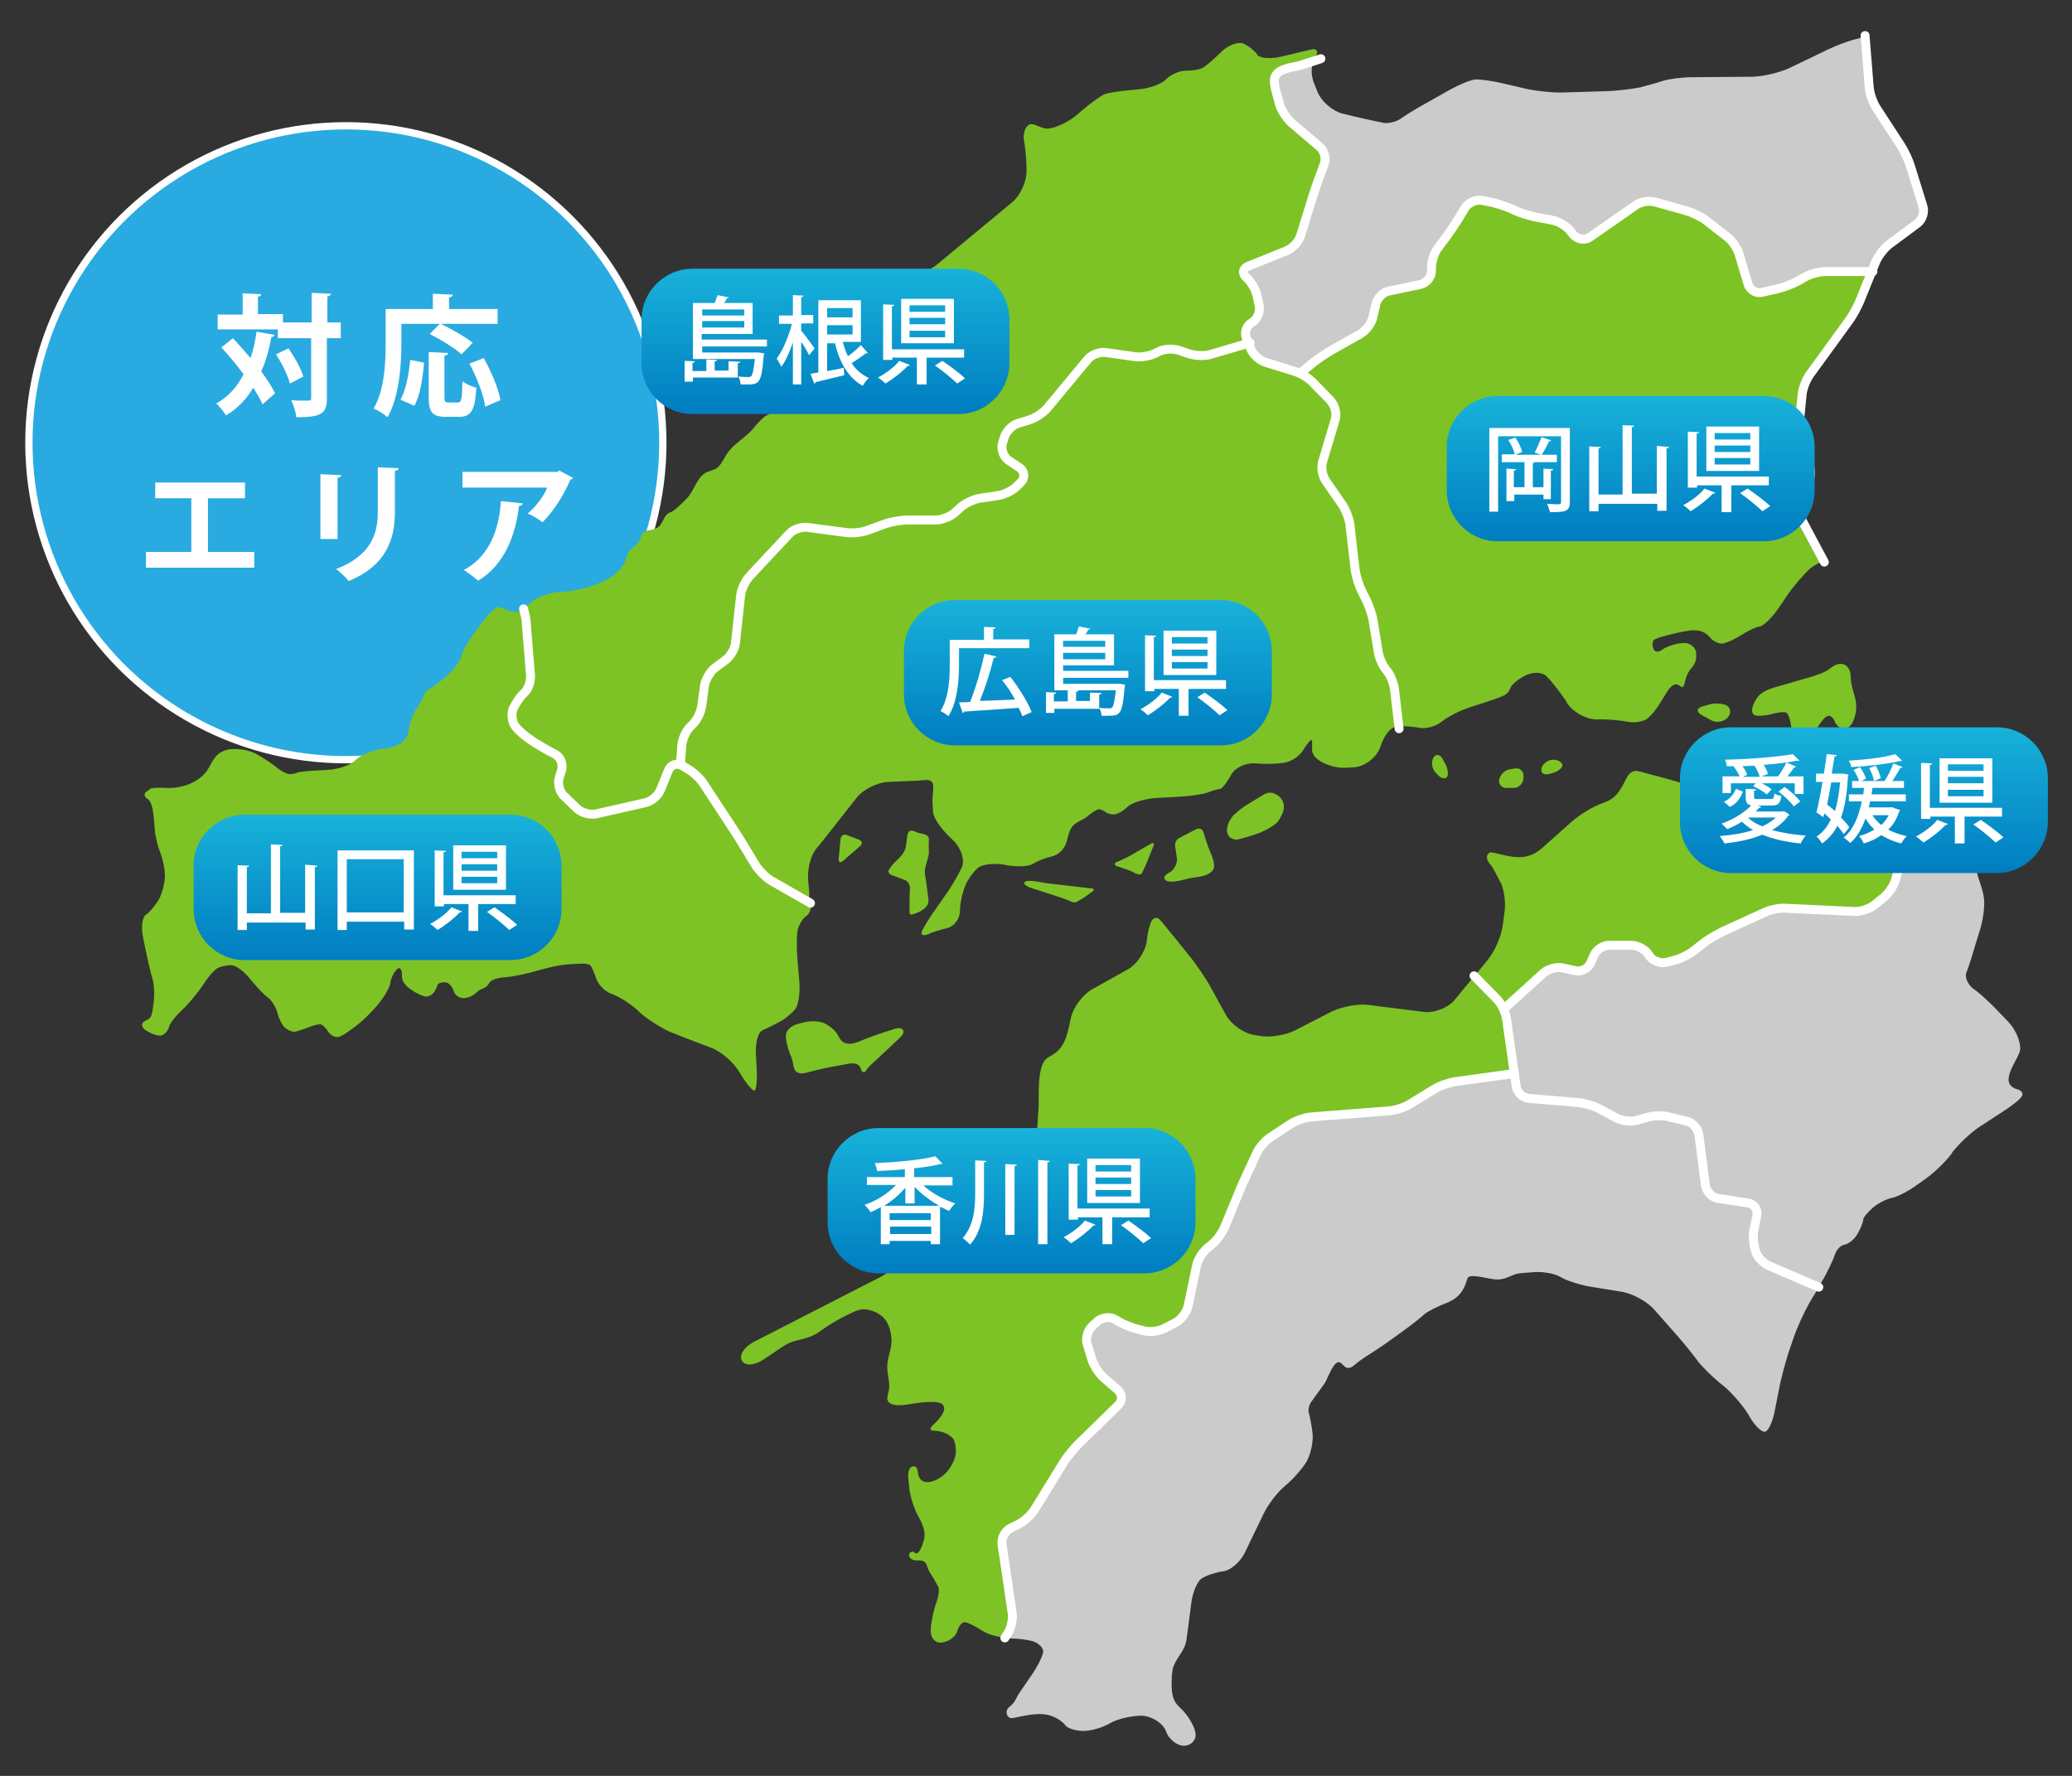
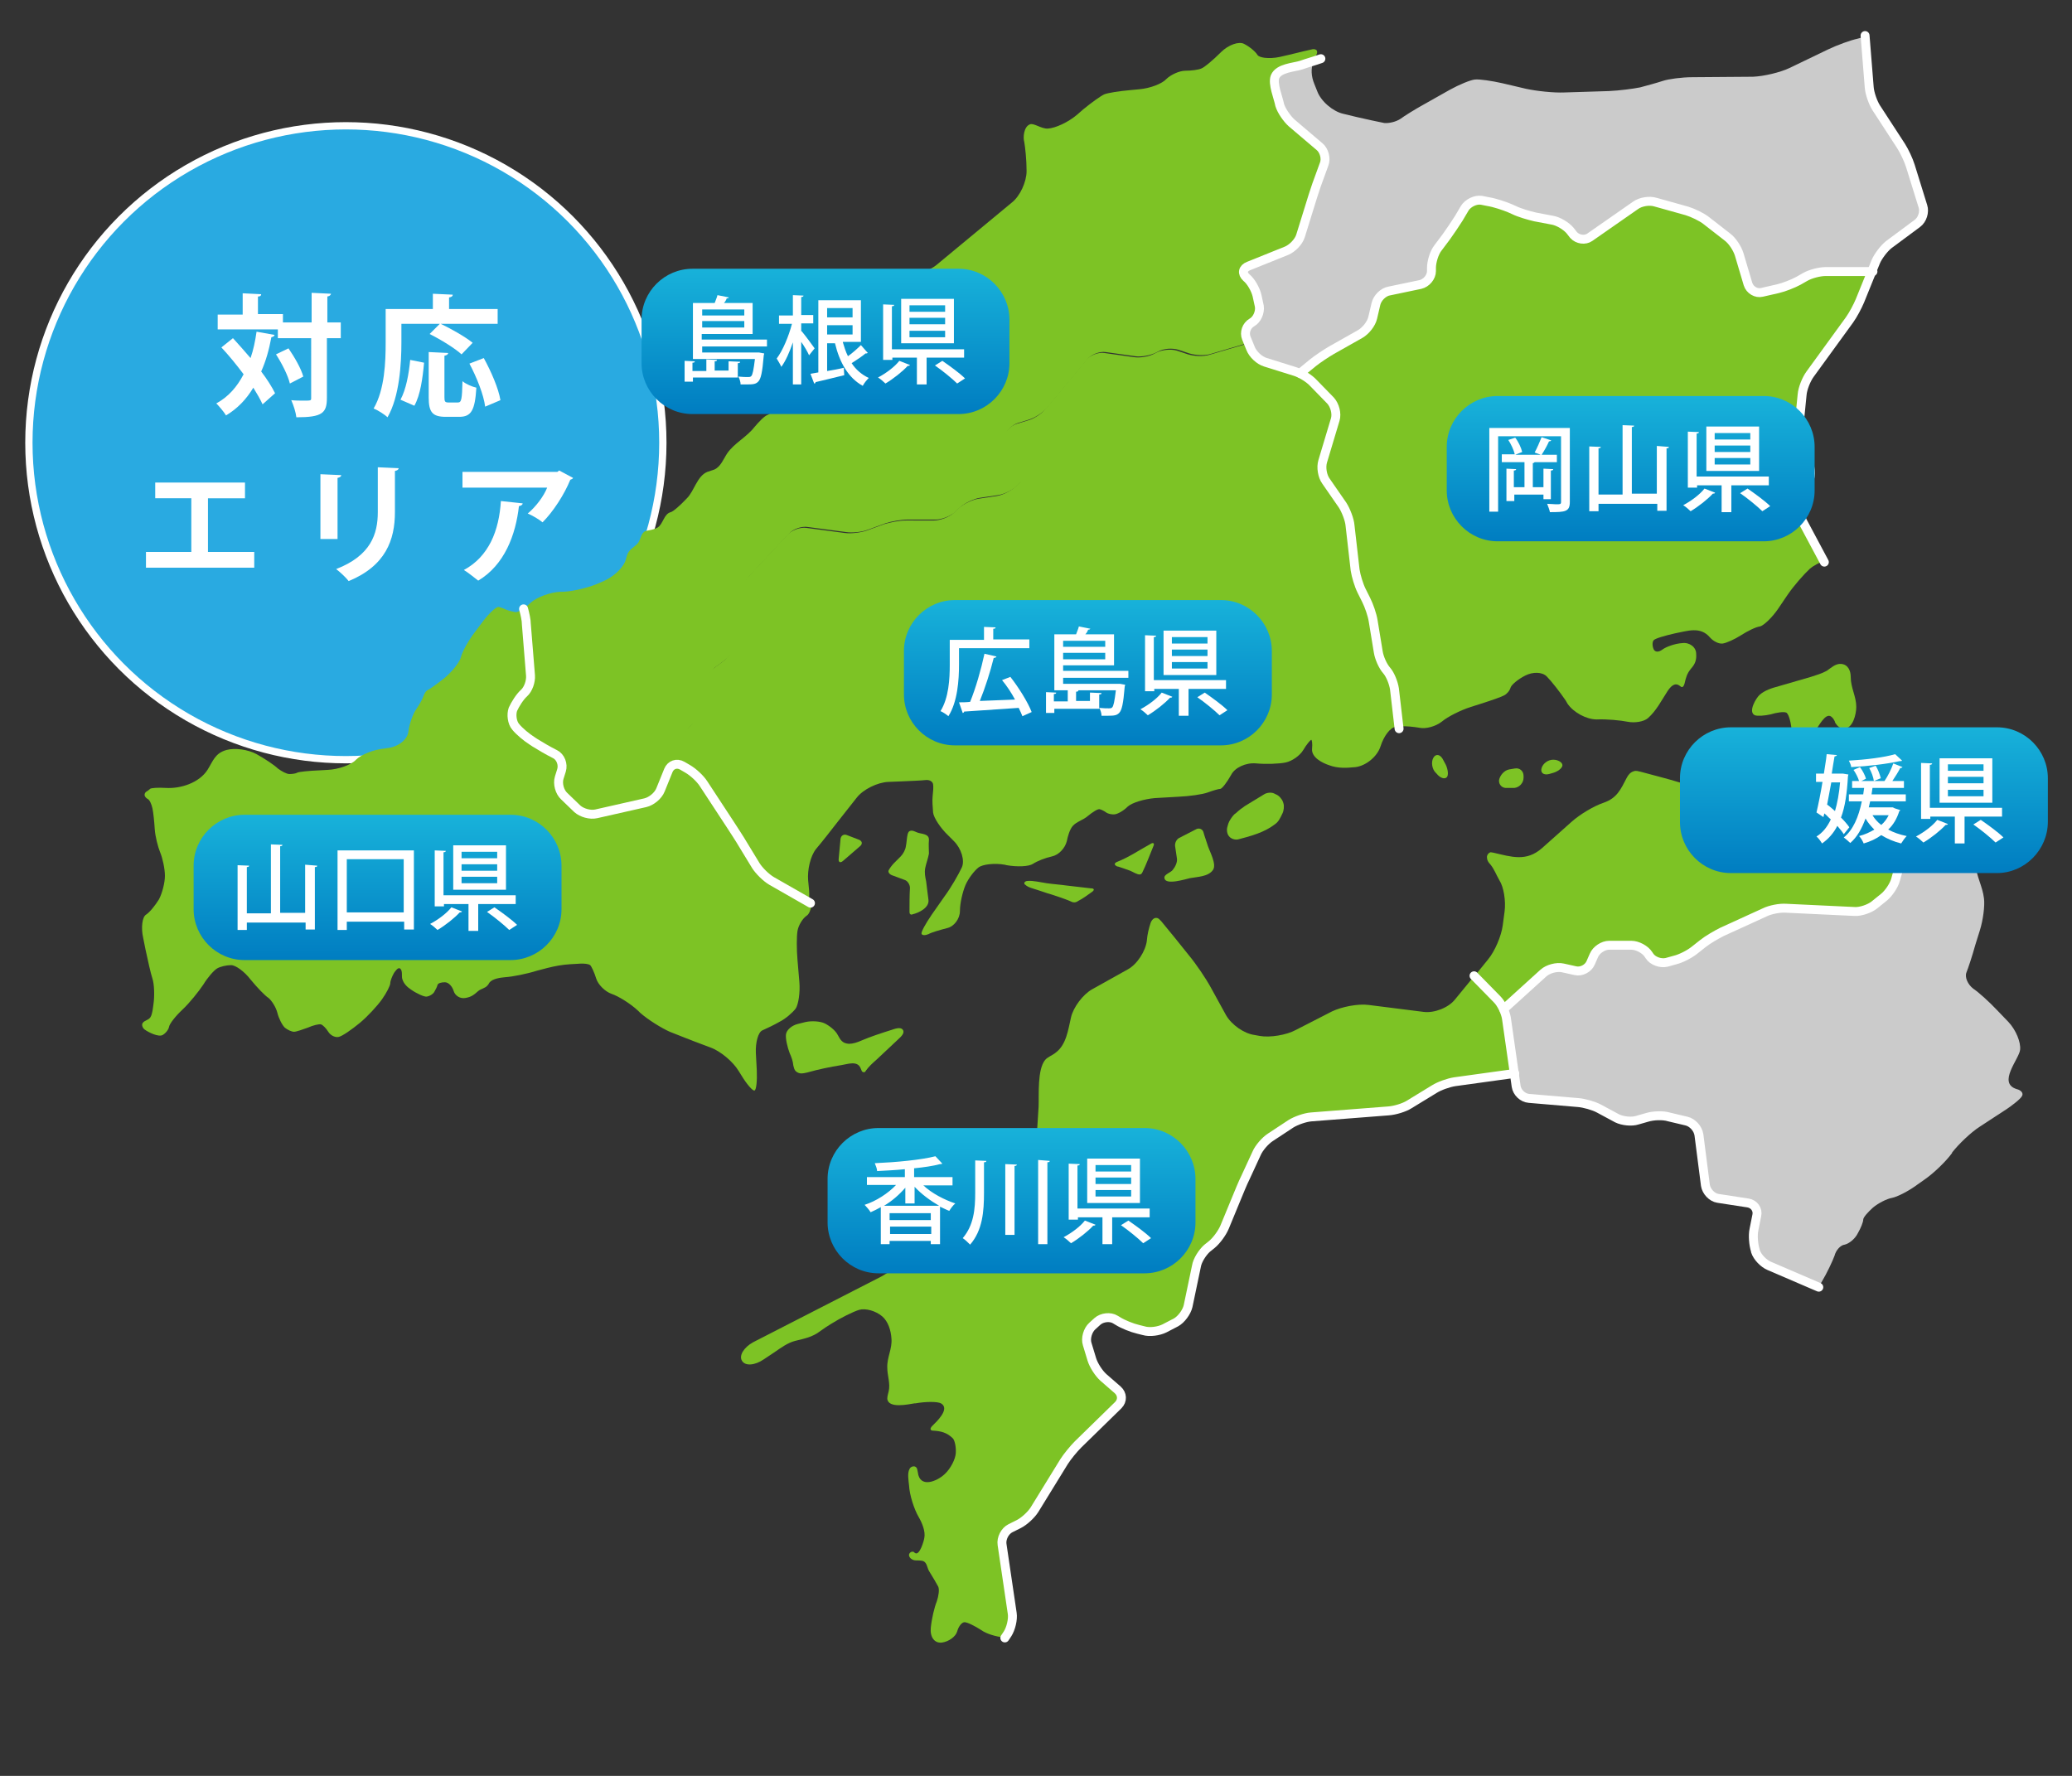
<svg xmlns="http://www.w3.org/2000/svg" xml:space="preserve" id="レイヤー_1" width="420" height="360" x="0" y="0" version="1.1">
  <rect width="100%" height="100%" fill="#333333" stroke="none" />
  <style id="style2" type="text/css">.st1{fill:#fff}.st2{fill:#7dc325}.st3{fill:#cbcbcb}.st4{fill:none;stroke:#fff;stroke-width:1.93;stroke-linecap:round;stroke-linejoin:round;stroke-miterlimit:10}</style>
  <g id="g182" transform="matrix(.938 0 0 .938 1.635 1.11)">
    <circle id="circle4" cx="73" cy="94.5" r="68.5" style="fill:#29aae1;stroke:#fff;stroke-width:1.574;stroke-linecap:round;stroke-linejoin:round;stroke-miterlimit:10" />
    <g id="g16">
      <path id="path6" d="M48.6 71.9c1.2 1.3 2.5 2.8 3.8 4.3.6-1.7 1-3.6 1.3-5.7l3.9.7c-.1.3-.3.4-.7.5-.5 2.7-1.2 5.2-2.2 7.4 1.3 1.7 2.3 3.3 3 4.7L55 86.2c-.5-1.1-1.2-2.3-2-3.6-1.5 2.5-3.4 4.5-5.9 6-.4-.7-1.5-2-2.1-2.6 2.6-1.4 4.5-3.6 5.9-6.3-1.5-2-3.2-4.1-4.8-5.8zm23.3-3.3v3.3h-3v12.9c0 3.3-1 4.2-6.6 4.2-.1-1-.6-2.6-1.1-3.7 1 .1 1.9.1 2.6.1 1.7 0 1.7 0 1.7-.6V71.9h-7.2V70h-13v-3.2h5.4v-4.6l4 .2c0 .3-.2.5-.7.5v3.8h5.4v1.8h6.2v-6.4l4.2.2c-.1.3-.3.5-.8.6v5.6h2.9zm-11 13.1c-.4-1.7-1.7-4.3-3-6.3l2.7-1.3c1.3 1.9 2.7 4.3 3.2 6.1z" class="st1" />
      <path id="path8" d="M85 68.8v4c0 4.6-.4 11.7-3 16.2-.6-.6-2.2-1.6-3-1.9 2.4-4.1 2.6-10.1 2.6-14.3v-7.2h10.2v-3.3l4.3.2c0 .3-.2.5-.8.6v2.5h10.5v3.2H93.5c2.3 1.1 5.3 2.8 6.9 4.1L98 75.4c-1.4-1.3-4.5-3.2-6.9-4.4l2.2-2.2zm4.9 8.4c-.3 3.3-.8 7-2.1 9.3l-3-1.3c1.2-2.2 1.8-5.5 2.1-8.6Zm4.4 7.4c0 1 .1 1.2.9 1.2h2c.8 0 .9-.7 1-4.6.7.6 2.1 1.2 3 1.4-.3 4.9-1.1 6.3-3.7 6.3h-2.9c-2.9 0-3.7-1-3.7-4.2v-9.8l4.2.2c0 .3-.3.5-.8.6zm8.8 2.1c-.3-2.5-1.8-6.3-3.4-9.3l3.1-1.2c1.6 2.9 3.2 6.6 3.6 9.1z" class="st1" />
      <path id="path10" d="M31.8 103.1h19.4v3.4h-8v11.6h10v3.4H29.8v-3.4h9.8v-11.6h-7.8z" class="st1" />
      <path id="path12" d="M67.5 115.3v-14l4.5.2c0 .3-.3.5-.8.6v13.2zM84.4 100c0 .3-.3.5-.8.6v8.9c0 6-2 11.6-10 14.9-.5-.7-1.9-2-2.7-2.6 7.5-2.9 9-7.6 9-12.3v-9.7z" class="st1" />
      <path id="path14" d="M122.1 102.1c-.1.2-.3.3-.6.4-1.3 3.2-3.7 6.9-6 9.2-.7-.6-2.2-1.5-3.2-1.9 1.8-1.5 3.5-3.8 4.2-5.6H98.2v-3.4h20.5l.4-.3zm-10.9 5.5c0 .3-.3.5-.8.6-.7 6.2-3.1 12.7-8.8 16.1-.8-.6-2.1-1.7-3.1-2.3 5.4-2.9 7.6-8.5 8-14.9z" class="st1" />
    </g>
    <g id="g78">
      <path id="path18" d="M394.9 155.1c.4.6 1 1.2 1.8 1.2 2 0 2.7-3.2 2.7-4.7 0-2.3-1.2-4.1-1.2-6.5 0-1.2-.5-2.7-2.1-2.8-1.2-.1-2.2.9-3.1 1.5-1.1.6-2.2.9-3.4 1.3l-6.9 2c-1.5.4-3.1.9-4.2 1.9-.7.6-2.6 3.7-1 4.4.6.2 2.1.1 3.4-.2 1.3-.4 2.8-.6 3.3-.4.5.1 1 1.7 1.2 3.5.1 1.8.9 3.2 1.6 3 .8-.2 2.3-1.3 3.4-2.4.8-.9 2.3-4.2 3.6-3.2.4.3.6.7.8 1.1-.1-.1 0 .1.1.3z" class="st2" />
      <path id="path20" d="M192.6 223.2c.4-.4 1.3-1.2.7-1.9-.5-.6-1.8-.1-2.4.1-2.2.7-4.4 1.4-6.5 2.3-.9.4-1.8.7-2.7.7-1.4-.1-1.8-.8-2.4-1.9-.5-1-1.8-2-2.8-2.5-1-.5-2.9-.6-4.2-.3l-1.6.4c-1.3.3-2.5 1.3-2.6 2.3-.1.9.3 2.7.8 4 .4.9.7 1.7.8 2.7.1.4.2.9.5 1.2.3.3.8.5 1.2.5.4 0 .9-.1 1.3-.2 2.5-.7 4.9-1.2 7.4-1.6 1.3-.2 3.4-1 4.1.6.1.2.2.5.3.7.1.2.4.3.6.2.1 0 .2-.1.2-.2.7-1 1.5-1.7 2.4-2.5z" class="st2" />
      <path id="path22" d="M184.1 181.7c.6-.5.5-1.1-.2-1.4l-2.6-1c-.7-.3-1.3.1-1.4.8l-.4 4.3c-.1.7.3 1 .9.5z" class="st2" />
      <path id="path24" d="M199 180.4c.1-1.5-1.7-1.3-2.6-1.7-.5-.2-1-.5-1.5-.3-.3.1-.4.4-.5.7-.2.8-.2 1.8-.4 2.7-.1.7-.6 1.6-1.1 2.1l-1.4 1.4c-.5.5-1 1.2-1.2 1.6-.2.4.2.9.8 1.1l2.7 1c.6.2 1.1 1 1.1 1.7-.1 1.7-.1 3.4-.1 5.1 0 .2 0 .5.2.6.1.1.3.1.5 0 1.3-.3 3.6-1.4 3.4-3.1-.2-1.3-.3-2.6-.5-4-.2-1-.4-1.8-.2-2.9.2-1 .6-2 .8-3.1 0-.9-.1-2 0-2.9z" class="st2" />
      <path id="path26" d="M234.2 191.6c.6-.4.6-.8-.2-.8-1.7-.2-3.5-.4-5.2-.6-1.4-.2-2.9-.3-4.3-.5s-2.9-.6-4.2-.5c-.3 0-.7.2-.7.5 0 .1.1.3.2.3.6.6 1.6.8 2.5 1.1 1 .3 2 .7 3.1 1 1.5.5 2.8.9 4.2 1.5.2.1.4.2.5.2.4.1.8 0 1.2-.3 1-.5 1.9-1.2 2.9-1.9z" class="st2" />
      <path id="path28" d="M247.5 181.7c.3-.6 0-.9-.6-.5-2.4 1.3-4.7 2.9-7.3 3.9-.2.1-.3.2-.4.3-.1.2 0 .4.2.5.1.1.3.2.5.2.9.3 1.8.6 2.6.9.5.2 1.6.9 2.1.8.2 0 .4-.2.5-.4.9-1.8 1.6-3.8 2.4-5.7z" class="st2" />
      <path id="path30" d="M260.4 186.8c.8-1.2-.7-3.9-1.1-5.1-.3-1-.7-2-1-3.1-.2-.6-.9-.9-1.5-.6l-3.7 1.9c-.6.3-1 1.1-.9 1.8l.4 2.7c.1.8-.4 1.8-.9 2.4-.4.6-2 1-1.8 1.8.2 1.6 4.6.2 5.5 0 1.6-.3 4-.3 5-1.8z" class="st2" />
      <path id="path32" d="M265 174.8c-.5.5-1.1 1.4-1.3 2l-.2.7c-.2.6-.1 1.6.4 2.1.4.5 1.3.8 2 .6 2.7-.7 5.6-1.5 7.8-3.2.9-.6 1.2-1.4 1.7-2.4.3-.6.4-1.6.2-2.2l-.1-.3c-.2-.6-.9-1.4-1.5-1.6l-.4-.2c-.6-.3-1.6-.2-2.2.2l-4.1 2.5c-.6.4-1.4 1-1.9 1.5z" class="st2" />
-       <path id="path34" d="M371.6 153.9c.8-.9.7-2.1-.2-2.6-.9-.5-2.7-.6-3.9-.2l-1.4.4c-1.2.4-1.3 1.1-.2 1.8l2.2 1.2c1.1.6 2.7.3 3.5-.6z" class="st2" />
      <path id="path36" d="M335.9 164.2c0-.6-.9-1.2-2-1.2s-2.2.8-2.5 1.8c-.3 1 .4 1.6 1.6 1.3l.7-.2c1.2-.3 2.2-1.1 2.2-1.7z" class="st2" />
      <path id="path38" d="M325.5 169.1c1.1-.1 2-1.1 2-2.2v-.4c0-1.1-.9-1.8-1.9-1.6l-1.2.2c-1.1.2-2 1.3-2.2 2.3-.1 1 .7 1.8 1.7 1.7z" class="st2" />
      <path id="path40" d="M310.9 166.8c.4-.4.3-1.6-.2-2.7l-.7-1.3c-.6-1-1.5-1.1-2-.2-.5.9-.3 2.4.5 3.2l.2.2c.7.9 1.7 1.3 2.2.8z" class="st2" />
      <path id="path42" d="m161.8 185.8-2.8-4.6c-.7-1.1-1.9-3-2.6-4.1l-5.9-9c-.7-1.1-2.3-2.6-3.4-3.2l-1.2-.7c-1.2-.7-2.5-.2-3 1l-1.7 4.2c-.5 1.2-2 2.5-3.3 2.8l-10.6 2.4c-1.3.3-3.1-.2-4.1-1.1l-2.8-2.7c-1-.9-1.4-2.7-1.1-4l.5-1.6c.4-1.3-.2-2.8-1.4-3.5l-.2-.1c-1.2-.6-3-1.7-4.2-2.4l-.6-.4c-1.1-.7-2.7-2-3.5-3-.8-1-1.1-2.7-.6-3.8.4-1.1 1.5-2.7 2.4-3.5.9-.8 1.5-2.5 1.4-3.8l-.9-11.1c-.1-.9-.3-2.2-.7-3.3-.8.5-1.5.9-1.9.8-.6-.1-1.4-.3-1.9-.5-.4-.2-1.2-.5-1.6-.6-.5-.2-2 1.2-3.4 3l-1.8 2.4c-1.4 1.8-2.7 4.2-3 5.3-.2 1.1-1.8 3.1-3.4 4.5-1.6 1.3-3.3 2.5-3.7 2.7-.4.1-.8.7-1 1.3-.2.6-.9 1.9-1.6 2.9-.7 1-1.5 3.2-1.7 4.9-.2 1.7-2.3 3.3-4.6 3.5l-.6.1c-2.3.2-5 1.3-6.1 2.4-1 1.1-3.8 2.1-6.1 2.2l-1.8.1c-2.3.1-4.4.3-4.8.5-.3.2-1.1.3-1.7.3-.6 0-1.7-.6-2.5-1.2-.7-.7-2.8-2.1-4.6-3.1-1.8-1-4.7-1.4-6.5-.9-2.5.7-2.9 2.4-4.1 4.3-1.8 2.8-5.8 4.1-9 3.9-1.7-.1-3.2 0-3.4.2-.2.2-.6.5-.8.6-.2.1-.4.4-.4.7 0 .3.3.7.7.9.4.2.8 1.1 1 2 .2.9.4 2.9.5 4.5.1 1.6.7 3.9 1.2 5.1.5 1.2 1 3.5 1 5s-.6 3.8-1.3 5.1c-.8 1.3-2 2.8-2.8 3.3-.8.5-1.1 2.8-.6 5l.5 2.5c.5 2.3 1.1 5.1 1.5 6.3.4 1.2.5 3.8.2 5.7-.1.7-.2 1.9-.6 2.6-.4.7-1.3.7-1.7 1.3-.3.4 0 1.1.4 1.4.8.6 3 1.7 3.9 1.2.7-.4 1.3-1.2 1.4-1.8.1-.6 1.3-2.2 2.9-3.7 1.5-1.4 3.5-3.9 4.5-5.4.9-1.5 2.3-3.1 3-3.5.7-.4 2-.7 3-.7s2.9 1.4 4.2 3.1c1.4 1.7 3.1 3.5 3.9 4 .7.6 1.6 2 1.9 3.2.3 1.2 1 2.6 1.6 3.2.6.5 1.5.9 2 .9s1.9-.5 3-.9c1.1-.5 2.4-.8 2.8-.7.4.1 1.1.8 1.6 1.6s1.5 1.3 2.3 1.1c.8-.2 2.8-1.6 4.5-3 1.7-1.4 3.8-3.7 4.8-5.1 1-1.4 1.8-3 1.8-3.5s.4-1.5.8-2.2c.3-.4.9-1.4 1.4-.9.5.5.2 1.6.4 2.2.3 1 1 1.7 1.9 2.3 1.3.9 2.9 1.6 3.4 1.5.6-.1 1.3-.5 1.6-1 .3-.5.6-1.1.7-1.5.1-.4.8-.6 1.6-.6s1.6.9 1.9 1.9c.3 1 1.4 1.7 2.5 1.5 1.3-.2 1.9-.7 2.8-1.5.6-.5 1.5-.6 2-1.2.2-.2.3-.4.4-.6.7-.9 2.4-1.1 3.5-1.2 1.5-.1 4.6-.7 6.8-1.4l2.3-.6c1.6-.4 3.2-.7 4.9-.8 1 0 3.4-.4 4.3.2.3.3.9 1.6 1.3 2.9.4 1.3 1.9 2.8 3.3 3.3 1.5.5 4.1 2.1 5.8 3.7l.4.4c1.7 1.5 4.6 3.3 6.4 4.1 1.8.7 5 2 7.2 2.8l1.6.6c2.2.8 4.9 3.1 6.1 5.1l.5.8c1.2 2 2.5 3.5 2.9 3.4.4-.1.6-2.1.5-4.4l-.2-3.7c-.1-2.3.5-4.5 1.4-4.9.9-.4 2.6-1.2 3.8-1.9 1.2-.6 2.7-1.9 3.4-2.8.6-.9 1-3.5.8-5.8l-.4-4.7c-.2-2.3-.2-5.1 0-6.3.2-1.2 1.1-2.7 2-3.3.5-.3.9-1.3 1.1-2.5l-8.3-4.8c-1.4-1-2.9-2.5-3.6-3.6z" class="st2" />
      <path id="path44" d="m388.4 58.2-1.4.8c-1.2.7-3.2 1.4-4.4 1.7l-3.5.8c-1.3.3-2.7-.5-3-1.8l-1.9-6.4c-.4-1.3-1.6-3-2.6-3.8l-4.5-3.5c-1.1-.8-3-1.8-4.2-2.1l-6.8-1.9c-1.3-.4-3.2 0-4.3.7l-9.9 6.9c-1.1.8-2.7.5-3.5-.5l-.7-.9c-.9-1-2.6-2-3.9-2.3l-3.7-.7c-1.3-.2-3.4-.9-4.6-1.5l-.9-.4c-1.2-.6-3.3-1.2-4.6-1.4l-1.5-.3c-1.3-.2-2.9.5-3.6 1.7l-1.3 2.2c-.7 1.1-1.9 3-2.7 4l-1.8 2.4c-.8 1.1-1.4 3-1.4 4.3v.7c0 1.3-1.1 2.6-2.4 2.9l-6.7 1.4c-1.3.3-2.6 1.6-2.9 2.8l-.7 3c-.3 1.3-1.5 2.9-2.7 3.5l-6.2 3.5c-1.2.7-2.9 1.9-4 2.7l-2.8 2.3c1.1.5 2.4 1.4 3.1 2.1l3.7 3.8c.9 1 1.4 2.8 1 4.1l-2.7 9c-.4 1.3-.1 3.2.7 4.3l3.6 5.2c.8 1.1 1.5 3.1 1.6 4.4l1.1 9.6c.1 1.3.8 3.4 1.4 4.5l1 2c.6 1.2 1.3 3.2 1.5 4.5l1.1 6.7c.2 1.3 1 3.1 1.8 4 .8.9 1.6 2.7 1.7 4l1 8.6c1.2-.1 2.9.1 4.1.3 1.4.3 3.5-.3 4.8-1.3 1.3-1.1 4.1-2.5 6.3-3.2l2.2-.7c2.2-.7 4.5-1.5 5-1.8.6-.3 1.2-1 1.4-1.7.2-.6 1.6-1.8 3.2-2.6s3.6-.8 4.6.2c1 1 2.8 3.3 4.1 5.2l.4.7c1.3 1.9 4.1 3.4 6.3 3.4 2.2-.1 5.2.2 6.7.5s3.5 0 4.4-.8c1.8-1.6 2.9-3.8 4.2-5.8.6-.9 1.5-2 2.6-1.2.2.1.3.3.5.3s.3-.1.4-.3c.1-.1.1-.3.2-.5.3-1.3.5-2.1 1.4-3.2.9-1 1.2-1.9 1.1-3.2 0-1.4-1.4-2.5-3-2.3-1.6.1-3.5.8-4.3 1.4-.8.6-1.6.6-1.9-.1-.3-.7-.3-1.5 0-1.9.3-.4 2.4-1 4.6-1.5 2.7-.5 5.5-1.6 7.6.9.7.8 1.9 1.4 2.7 1.3.8-.1 2.6-.9 4-1.8s3.2-1.8 4.1-1.9c.8-.2 2.6-1.9 3.9-3.8l2.1-3.1c1.3-1.9 3.5-4.4 4.8-5.6.7-.6 2-1.3 3.3-1.8l-4.7-8.8c-.6-1.2-.7-3.1-.3-4.4l1.7-4.4c.5-1.2.3-3.2-.3-4.3l-1-1.8c-.7-1.1-1.1-3.2-1-4.5l.8-8c.1-1.3.9-3.3 1.7-4.4l8.5-11.7c.8-1.1 1.8-3 2.3-4.2L403 57h-10.1c-1.3 0-3.3.5-4.5 1.2z" class="st2" />
      <path id="path46" d="M299.6 147.7c-.2-1.3-.9-3.1-1.7-4-.8-.9-1.6-2.7-1.8-4L295 133c-.2-1.3-.9-3.3-1.5-4.5l-1-2c-.6-1.2-1.2-3.2-1.4-4.5l-1.1-9.6c-.1-1.3-.9-3.3-1.6-4.4l-3.6-5.2c-.8-1.1-1.1-3-.7-4.3l2.7-9c.4-1.3-.1-3.1-1-4.1l-3.7-3.8c-.9-1-2.7-2.1-4-2.5l-6.4-2c-1.3-.4-2.7-1.7-3.2-3l-.4-1.1-8.5 2.5c-1.3.4-3.3.3-4.6-.1l-2.4-.8c-1.3-.4-3.2-.2-4.4.4l-.4.2c-1.2.7-3.2 1-4.5.8l-6.4-.9c-1.3-.2-3.1.5-3.9 1.5l-8.8 10.6c-.8 1-2.6 2.2-3.9 2.5l-2.3.7c-1.3.4-2.6 1.7-3 3l-.4 1.3c-.4 1.3.2 2.9 1.3 3.7l2.4 1.6c1.1.8 1.2 2.1.3 3.1l-.8.8c-.9.9-2.8 1.9-4.1 2.1l-4 .6c-1.3.2-3.2 1.1-4.2 2l-1.2 1.1c-1 .9-2.9 1.6-4.2 1.6H194c-1.3 0-3.4.4-4.7.8l-3.8 1.4c-1.2.4-3.3.7-4.7.5l-8.3-1.1c-1.3-.2-3.1.5-4 1.4l-8.6 9.2c-.9 1-1.8 2.8-1.9 4.2l-1.1 10.1c-.1 1.3-1.1 3-2.2 3.8l-2.3 1.7c-1.1.8-2.1 2.5-2.2 3.8l-.6 4.4c-.2 1.3-1.1 3.1-2.1 4.1l-.3.3c-1 .9-1.8 2.7-1.9 4.1l-.3 4.2c.1 0 .3.1.4.1l1.2.7c1.2.7 2.7 2.1 3.4 3.2l5.9 9c.7 1.1 1.9 2.9 2.6 4.1l2.8 4.6c.7 1.1 2.2 2.6 3.4 3.3l8.3 4.8c.1-.8.2-1.8.1-2.8l-.2-2.1c-.2-2.3.5-5.3 1.7-6.8 1.2-1.4 3.3-4.1 4.7-5.9l4.1-5.2c1.4-1.8 4.5-3.3 6.8-3.4l2.5-.1c2.3-.1 4.8-.2 5.6-.3.8-.1 1.5.3 1.6.9.1.6 0 1.8-.1 2.6s0 2.4.1 3.5 1.6 3.4 3.3 5l1.2 1.2c1.6 1.6 2.4 4.2 1.7 5.7s-2.3 4.3-3.7 6.2l-2.8 4c-1.3 1.9-2.3 3.7-2.2 4.1.1.4.8.4 1.5.1.7-.4 2.5-.9 4-1.3 1.5-.3 2.8-2 2.8-3.7 0-1.7.6-4.2 1.2-5.6.6-1.4 1.9-3.1 2.8-3.8.9-.7 3.5-1 5.7-.6l.4.1c2.3.4 4.8.3 5.7-.3.9-.6 2.7-1.3 4.1-1.6 1.4-.3 2.8-1.7 3.2-3.3.2-1 .6-2.5 1.3-3.3.8-.9 2.3-1.3 3.2-2.1 1.1-.9 2.2-1.6 2.6-1.5.4.1 1 .4 1.4.7.4.3 1.3.5 1.9.4.7-.1 1.9-.8 2.8-1.7.9-.8 3.5-1.6 5.8-1.8l5.2-.3c2.3-.1 5.1-.5 6.2-.9 1.1-.4 2.4-.8 2.8-.8.4-.1 1.4-1.4 2.3-3 .8-1.6 3.2-2.7 5.4-2.5 2.1.2 5 .1 6.4-.2 1.4-.3 3.1-1.5 3.8-2.7.7-1.2 1.5-2.1 1.7-2.2.2 0 .3.9.2 1.9-.2 1.9 2.2 3.1 3.7 3.6 1.9.7 3.7.6 5.7.4 2.3-.3 4.7-2.3 5.4-4.5.7-2.2 2.1-4.1 3.3-4.2h.4z" class="st2" />
      <path id="path48" d="m216.9 347.7-2.2-14.9c-.2-1.3.6-2.9 1.8-3.5l1.8-.9c1.2-.6 2.7-2 3.4-3.1l6.4-10.4c.7-1.1 2-2.8 3-3.7l8.7-8.5c.9-.9.9-2.4-.1-3.3l-3.1-2.7c-1-.9-2.1-2.6-2.5-3.9l-1-3.3c-.4-1.3.1-3 1.1-3.9l1.1-1c1-.9 2.7-1.1 3.9-.4l.5.3c1.1.7 3.1 1.5 4.4 1.8l1.2.3c1.3.3 3.3.1 4.5-.5l2.5-1.3c1.2-.6 2.4-2.2 2.6-3.5l1.8-8.6c.3-1.3 1.3-3.1 2.3-3.9l1-.8c1-.9 2.3-2.6 2.8-3.8l2.6-6.3c.5-1.2 1.4-3.2 1.9-4.4l2.4-5.2c.6-1.2 1.9-2.8 3-3.5l4.4-2.9c1.1-.7 3.1-1.4 4.4-1.5l16.7-1.3c1.3-.1 3.3-.8 4.5-1.4l5.4-3.3c1.1-.7 3.1-1.4 4.4-1.6l13-1.8-1.7-12c-.2-1.3-1.1-3.2-2-4.1l-5-5.1-4.1 5c-1.4 1.8-4.5 3-6.8 2.7L294 216c-2.3-.3-5.8.4-7.9 1.4l-7.8 4c-2 1.1-5.6 1.7-7.8 1.3l-1.1-.2c-2.3-.3-5-2.2-6.2-4.3l-3.3-6c-1.1-2-3.2-5.1-4.7-6.9-2-2.5-4-5-6-7.4-.3-.3-.6-.7-1-.7-.6-.1-1.1.5-1.3 1.1-.4 1.2-.7 2.5-.8 3.7v.1c-.3 2.3-2.1 5.1-4.1 6.2l-7.7 4.3c-2 1.1-4.1 3.9-4.6 6.1-.6 2.6-1 5.9-3.3 7.6-.7.6-1.7.9-2.3 1.6-1.7 2.1-1.3 7.5-1.4 10.1-.2 2.6-.3 5.3-.5 7.9-.1 2.3-1.9 5.1-3.9 6.3l-11.8 6.9c-2 1.2-4.9 3.5-6.4 5.2l-4.9 5.4c-1.6 1.7-4.5 3.9-6.5 5L161 288.9c-2 1.1-3.1 2.9-2.4 4 .7 1.2 2.8 1 4.7-.3l2.4-1.6c1.3-.9 2.8-2 4.4-2.4 2-.5 3.7-.8 5.4-2.1.8-.6 1.6-1.1 2.4-1.6 1.9-1.2 4.7-2.6 6-3 1.4-.4 3.6.2 5 1.4 1.3 1.1 1.9 3.1 2 4.8.2 2.2-1 4.1-.9 6.3 0 1.7.7 3.4.3 5.1-.1.5-.3 1-.3 1.6.2 2.2 4.6 1.2 5.9 1h.2c2.3-.4 4.7-.4 5.5 0 2.1 1.2-1.1 4.1-1.9 4.9-.3.3-.5.7-.2.9.1.1.3.1.4.1 1.7.1 3 .4 4.3 1.7.4.5.7 1.9.6 3.2-.1 1.3-1.1 3.3-2.4 4.5-1.7 1.6-5.4 3.1-5.8-.4-.1-.4-.1-.9-.4-1.1-.4-.4-1.2-.1-1.4.4-.5.9-.2 2.5-.1 3.5.1 2.1 1.1 5.2 2.1 6.9.7 1.2 1.5 3.1 1.2 4.5-.1.7-1 3.7-1.9 3.3-.2-.1-.3-.2-.4-.3-.5-.2-1.1.3-1 .8.1.5.6.9 1.1 1 .5.1 1 0 1.5.1 1.3.1 1.2 1.3 1.7 2.2.8 1.3 1.7 2.8 2 3.4.3.6.1 2-.3 3.2-.5 1.2-1.1 3.7-1.3 5.7-.2 2 .8 3.4 2.4 3.2 1.5-.2 3-1.3 3.3-2.4.3-1.1 1-2 1.6-2 .6 0 2.2.8 3.6 1.7 1.1.8 3.1 1.4 4.9 1.6l.6-.9c.8-.8 1.3-2.8 1.1-4.1z" class="st2" />
-       <path id="path50" d="M380.6 272.3c-1.2-.5-2.6-2-3-3.2v-.1c-.4-1.3-.6-3.3-.3-4.6l.6-3c.3-1.3-.6-2.5-1.9-2.7l-6.5-1c-1.3-.2-2.5-1.5-2.7-2.8l-1.4-10.9c-.2-1.3-1.4-2.6-2.7-3l-3.8-.9c-1.3-.3-3.4-.2-4.7.1l-2.1.6c-1.3.4-3.3.2-4.4-.4l-3.9-2.1c-1.2-.6-3.2-1.2-4.5-1.3l-10.6-.9c-1.3-.1-2.6-1.3-2.8-2.6l-.4-2.7-13 1.8c-1.3.2-3.3.9-4.4 1.6l-5.4 3.3c-1.1.7-3.1 1.3-4.5 1.4l-16.7 1.3c-1.3.1-3.3.8-4.4 1.5l-4.4 2.9c-1.1.7-2.5 2.3-3 3.5l-2.4 5.2c-.6 1.2-1.4 3.2-1.9 4.4l-2.6 6.3c-.5 1.2-1.7 2.9-2.8 3.8l-1 .8c-1 .9-2.1 2.6-2.3 3.9l-1.8 8.6c-.3 1.3-1.5 2.9-2.6 3.5l-2.5 1.3c-1.2.6-3.2.9-4.5.5l-1.2-.3c-1.3-.3-3.3-1.1-4.4-1.8l-.5-.3c-1.1-.7-2.9-.5-3.9.4l-1.1 1c-1 .9-1.5 2.7-1.1 3.9l1 3.3c.4 1.3 1.5 3 2.5 3.9l3.1 2.7c1 .9 1.1 2.3.1 3.3l-8.7 8.5c-.9.9-2.3 2.6-3 3.7l-6.4 10.4c-.7 1.1-2.2 2.5-3.4 3.1l-1.8.9c-1.2.6-2 2.2-1.8 3.5l2.2 14.9c.2 1.3-.3 3.3-1 4.4l-.6.9c.4 0 .7.1 1 .1 1.9 0 4.3.3 5.4.7 1.1.4 2 1.4 2 2.1 0 .7-1 2.9-2.3 4.8l-3 4.4c-.4.6-.7 1.4-1.1 1.9-.4.6-1.1.9-1.4 1.5-.3.7 0 1.6.7 1.8h.6c2.7-.5 5.7-1.4 8.4-.4 1.1.4 2.4 1.3 2.9 2 .4.6 2.2 1.2 3.9 1.2 1.7 0 4.3-.8 5.8-1.7 1.5-.9 4.6-1.6 6.8-1.6 2.2.1 4.5 1.6 5.2 3.3.6 1.8 2.4 3.2 3.9 3.2s2.7-1.2 2.5-2.6c-.1-1.5-1.6-4-3.3-5.6l-.4-.4c-1.7-1.6-1.5-4.5-1.4-6.6.1-.8.1-1.6.5-2.3.8-1.9 2.2-3 2.6-5.1l.3-2.1c.3-2.1.5-4.1.8-6.2.3-2.3 1.3-4.7 2.3-5.3 1-.6 3-1.3 4.6-1.5 1.6-.2 3.7-2 4.7-4.1l4-8.3c1-2.1 3.1-4.8 4.7-6.1 1.6-1.3 3.7-3.7 4.6-5.2.9-1.6 1.5-4.3 1.3-6.1-.2-1.8-.6-3.8-.8-4.4-.2-.6 0-1.7.5-2.4s1.8-2.5 2.9-4c.7-1 2-5.3 3.4-4.5.5.3.8.9 1.4 1.1.6.2 1.2-.2 1.7-.6.8-.7 1.5-1.2 2.4-1.8 1.3-.8 3.9-2.5 5.8-3.9l2.5-1.8c1.9-1.4 3.8-2.9 4.3-3.4s2.7-1.7 4.9-2.5c2.4-1 3.6-2.4 4.3-4.8.1-.2.1-.5.3-.7.3-.3.8-.3 1.3-.3 1.5.1 2.9.5 4.4.7 1.9.2 2.9-.5 4.5-1.1 1-.3 2.3-.3 3.3-.4 2.3-.3 5.2.2 6.5 1 1.3.8 4.2 1.7 6.5 2.1l6.8 1.1c2.3.4 5.4 2.1 6.9 3.8l5.2 5.9c1.5 1.7 3.4 4.1 4.2 5.2.8 1.1 2.9 3.2 4.7 4.7l1 .8c1.8 1.5 4.2 4.3 5.4 6.3l.2.4c1.2 2 2.7 3.4 3.4 3.1.7-.3 1.6-2.3 2-4.6l.9-4.5c.4-2.3 1.4-5.9 2.1-8.1l1-2.9c.7-2.2 2.3-5.6 3.4-7.6l2.4-4z" class="st3" />
      <path id="path52" d="m336 207.9 2.7.6c1.3.3 2.8-.5 3.3-1.7l.7-1.6c.5-1.2 2-2.2 3.3-2.2h4.8c1.3 0 3 .9 3.7 2l.2.3c.7 1.1 2.4 1.7 3.7 1.4l1.8-.5c1.3-.3 3.2-1.3 4.2-2.1l1.9-1.5c1-.8 2.9-1.9 4.1-2.5l9.2-4.2c1.2-.6 3.3-1 4.6-.9l14.8.7c1.3.1 3.3-.6 4.3-1.4l2.1-1.7c1-.8 2.2-2.6 2.5-3.8l.9-3.2c-1.1-.3-2.1-.8-2.8-1.4-1.8-1.4-4.5-2.6-6-2.6s-3.6-.6-4.7-1.4c-1.1-.8-2.5-2-3.1-2.7-.6-.7-1.5-1.4-1.9-1.5-.4-.1-.9-1.8-1.2-3.7-.2-1.9-1.1-3.2-1.8-2.8-2 1-4.3-.7-6.4.6-.2.1-.3.2-.5.3-1.9.9-2.8-2.4-3.2-3.6-.3-1-1.4-3.6-2.8-2.4-.5.4-.7 1.2-1.3 1.5-.8.3-1.6-.4-2.4-.5-.4 0-.8.1-1.1.3-2.5 1.2-5.1 3.3-8.1 2.3-2.9-.9-5.8-1.6-8.7-2.4-.5-.1-1-.3-1.5-.1-.7.2-1.2.8-1.5 1.4-1.3 2.5-2.1 4.4-5 5.4-2.1.7-5.1 2.5-6.9 4.1l-6.4 5.7c-3.4 3-6.6 1.9-10.5 1-.2 0-.4-.1-.6-.1-.5.1-.9.7-.8 1.2 0 .5.3 1 .7 1.4.9 1.1 1.3 2.3 2 3.5.9 1.4 1.4 4.4 1.1 6.7l-.4 3c-.3 2.3-1.7 5.6-3.2 7.4l-3 3.7 5 5.1c.5.5 1 1.3 1.4 2.2l8.6-7.8c1-1.2 2.9-1.7 4.2-1.5z" class="st2" />
      <path id="path54" d="M434.1 234.2c-4.3-1.3.5-6.5.7-8.5.2-1.6-.9-4.3-2.5-6l-2.5-2.6c-1.6-1.7-3.9-3.8-5.1-4.6-1.2-.9-1.9-2.5-1.5-3.5.4-1 1.3-3.7 1.9-5.9l1-3.2c.7-2.2 1.1-5.3.9-6.9-.3-2.6-1.6-4.7-1.8-7.2-.1-.6-.2-1.3-.7-1.5-.3-.2-.7-.1-1.1 0-3.3.7-6.6 1.3-9.9 1.9-1.4.2-3.1 0-4.6-.5l-.9 3.2c-.3 1.3-1.5 3-2.5 3.8l-2.1 1.7c-1 .8-3 1.5-4.3 1.4l-14.8-.7c-1.3-.1-3.4.3-4.6.9l-9.2 4.2c-1.2.6-3 1.7-4.1 2.5l-1.9 1.5c-1 .8-3 1.8-4.2 2.1l-1.8.5c-1.3.3-2.9-.3-3.7-1.4l-.2-.3c-.7-1.1-2.4-2-3.7-2H346c-1.3 0-2.8 1-3.3 2.2l-.7 1.6c-.5 1.2-2 2-3.3 1.7l-2.7-.6c-1.3-.3-3.2.2-4.2 1.1l-8.6 7.8c.3.7.5 1.3.6 1.9l2.1 14.7c.2 1.3 1.4 2.5 2.8 2.6l10.6.9c1.3.1 3.4.7 4.5 1.3l3.9 2.1c1.2.6 3.2.8 4.4.4l2.1-.6c1.3-.4 3.4-.5 4.7-.1l3.8.9c1.3.3 2.5 1.6 2.7 3l1.4 10.9c.2 1.3 1.4 2.6 2.7 2.8l6.5 1c1.3.2 2.2 1.4 1.9 2.7l-.6 3c-.3 1.3-.1 3.4.3 4.6v.1c.4 1.3 1.8 2.7 3 3.2l10.7 4.6.6-1c1.2-2 2.4-4.6 2.8-5.7.3-1.2 1.3-2.3 2.2-2.4.9-.2 2.2-1.2 2.8-2.4.7-1.2 1.2-2.5 1.2-3s1-1.6 2.1-2.6c1.2-1 3-1.9 4.1-2.1 1.1-.2 3.5-1.4 5.4-2.8l1.7-1.2c1.9-1.3 4.6-3.9 5.9-5.7v-.1c1.4-1.8 4.1-4.4 6-5.6l5.2-3.4c1.9-1.2 3.7-2.7 3.9-3.2.4-.6-.2-1.3-1.1-1.5z" class="st3" />
      <path id="path56" d="M269 68.6c1.1-.6 1.8-2.2 1.6-3.5l-.5-2.3c-.3-1.3-1.3-3.1-2.3-3.9-1-.9-.8-2 .5-2.5l8.2-3.3c1.2-.5 2.6-1.9 3-3.2l2.7-8.7c.4-1.3 1.1-3.3 1.6-4.6l.8-2.2c.5-1.2 0-3-1-3.8l-6-5.1c-1-.9-2.2-2.6-2.6-3.9-.3-1.6-1.6-4.6-1-6.1.8-1.9 4-2 5.6-2.5.8-.3 1.6-.5 2.4-.8.1-.4.3-.7.5-1.1.3-.5.6-1.1.2-1.5-.3-.2-.7-.2-1-.1-2.3.5-4.5 1.1-6.8 1.6-1.3.3-2.5.3-3.4.2-.7-.1-1.3-.3-1.5-.6-.4-.7-1.7-1.8-2.9-2.4-1.1-.6-3.4.2-5 1.8l-.1.1c-1.6 1.6-3.5 3.2-4.1 3.4-.6.3-2.2.5-3.5.5-1.3 0-3.2.9-4.1 1.8-.9 1-3.5 2-5.8 2.2l-2.1.2c-2.3.2-4.8.6-5.5.9-.7.3-2.8 1.8-4.5 3.2l-1.5 1.3c-1.8 1.5-4.5 2.8-6.2 2.9-1.4.1-3.1-1.3-3.9-.9-1.3.5-1.5 2.8-1.2 3.8.2 1.1.5 3.9.5 6.2v.1c0 2.3-1.4 5.4-3.2 6.8l-16.3 13.5c-2.2 1.8-6.1 2-7.8 4.4-1.3 1.7-2.1 4.3-3.2 6.2-1.3 2.2-3 3.5-5 4.9-2.5 1.8-4.1 4.7-6.3 6.7-3.5 3.1-8 3.7-11.1 7.4-1.1 1.3-2.5 2.6-3.1 2.8-.6.2-1.8 1.4-2.8 2.6-1.7 2.2-4.4 3.5-5.9 5.7-.8 1.2-1.4 2.9-2.8 3.5-.5.2-1 .3-1.5.5-2.2.9-2.8 4.1-4.4 5.7-1.4 1.5-3 2.9-3.5 3-1.5.4-1.6 2.5-2.8 3.3-.5.3-1.2.5-1.8.6-.4.1-.9.1-1.2.4-.6.5-.7 1.4-1.1 2.1-.5.9-1.6 1.3-2.2 2.2-.4.6-.5 1.5-.8 2.2-.9 1.8-2.8 3.3-4.6 4.1l-.7.3c-2.1 1-5.7 1.9-8 2h-.6c-2.3.1-5.2 1.2-6.5 2.4-.5.5-1 .9-1.6 1.2.3 1.1.6 2.4.7 3.3l.9 11.1c.1 1.3-.5 3-1.4 3.8-.9.8-1.9 2.4-2.4 3.5-.4 1.1-.2 2.9.6 3.8.8 1 2.4 2.3 3.5 3l.6.4c1.1.7 3 1.8 4.2 2.4l.2.1c1.2.6 1.8 2.2 1.4 3.5l-.5 1.6c-.4 1.3.1 3.1 1.1 4l2.8 2.7c1 .9 2.8 1.4 4.1 1.1l10.6-2.4c1.3-.3 2.8-1.6 3.3-2.8l1.7-4.2c.4-1.1 1.5-1.5 2.6-1.2l.3-4.2c.1-1.3.9-3.2 1.9-4.1l.3-.3c1-.9 1.9-2.7 2.1-4.1l.6-4.4c.2-1.3 1.2-3 2.2-3.8l2.3-1.7c1.1-.8 2.1-2.5 2.2-3.8l1.1-10.1c.1-1.3 1-3.2 1.9-4.2l8.6-9.2c.9-1 2.7-1.6 4-1.4l8.3 1.1c1.3.2 3.4 0 4.7-.5l3.8-1.4c1.2-.4 3.4-.8 4.7-.8h6.1c1.3 0 3.2-.7 4.2-1.6l1.2-1.1c1-.9 2.9-1.8 4.2-2l4-.6c1.3-.2 3.2-1.1 4.1-2.1l.8-.8c.9-.9.8-2.3-.3-3.1l-2.4-1.6c-1.1-.8-1.7-2.4-1.3-3.7l.4-1.3c.4-1.3 1.7-2.6 3-3l2.3-.7c1.3-.4 3-1.5 3.9-2.5l8.8-10.6c.8-1 2.6-1.7 3.9-1.5l6.4.9c1.3.2 3.3-.2 4.5-.8l.4-.2c1.2-.7 3.1-.8 4.4-.4l2.4.8c1.3.4 3.3.5 4.6.1l8.5-2.5-.4-1.1c-.6-1-.1-2.5 1-3.1z" class="st2" />
      <path id="path58" d="M279.2 79.5c-.3-.1-.6-.3-.8-.3.2 0 .5.1.8.3z" class="st2" />
      <path id="path60" d="m413.9 43.5-2.7-8.7c-.4-1.3-1.3-3.2-2-4.3l-5.4-8.3c-.7-1.1-1.4-3.1-1.5-4.4l-.9-11.2c-.7.3-1.3.5-1.8.6-1.4.3-4.2 1.3-6.3 2.3l-8.3 4c-2.1 1-5.6 1.8-7.9 1.9l-13.1.1c-2.3 0-5.2.4-6.4.8-1.2.4-3.4 1-4.9 1.4-1.5.3-4.5.7-6.8.8l-9.6.3c-2.3.1-6-.3-8.3-.8l-5.1-1.2c-2.2-.5-4.9-.9-5.9-.8-1 .1-3.4 1.1-5.4 2.2l-5.5 3.1c-2 1.1-4.4 2.6-5.2 3.2-.9.6-2.4 1-3.5.9-1.1-.2-3.8-.8-6-1.3l-2.9-.7c-2.2-.5-4.8-2.7-5.6-4.9l-.6-1.5c-.7-1.7-.8-3.3-.2-5-.8.3-1.6.5-2.4.8-1.6.5-4.9.6-5.6 2.5-.6 1.5.6 4.5 1 6.1.4 1.3 1.6 3 2.6 3.9l6 5.1c1 .9 1.4 2.6 1 3.8l-.8 2.2c-.5 1.2-1.2 3.3-1.6 4.6l-2.7 8.7c-.4 1.3-1.7 2.7-3 3.2l-8.2 3.3c-1.2.5-1.4 1.6-.5 2.5 1 .9 2 2.7 2.3 3.9l.5 2.3c.3 1.3-.4 2.9-1.6 3.5-1.1.6-1.7 2.1-1.2 3.4l.9 2.2c.5 1.2 1.9 2.6 3.2 3l6.4 2c.3.1.5.2.8.3L282 77c1-.8 2.8-2 4-2.7l6.2-3.5c1.2-.7 2.4-2.2 2.7-3.5l.7-3c.3-1.3 1.6-2.6 2.9-2.8l6.7-1.4c1.3-.3 2.4-1.6 2.4-2.9v-.7c0-1.3.6-3.3 1.4-4.3l1.8-2.4c.8-1.1 2-2.9 2.7-4l1.3-2.2c.7-1.1 2.3-1.9 3.6-1.7l1.5.3c1.3.2 3.4.9 4.6 1.4l.9.4c1.2.6 3.3 1.2 4.6 1.5l3.7.7c1.3.2 3.1 1.3 3.9 2.3l.7.9c.9 1 2.5 1.2 3.5.5l9.9-6.9c1.1-.8 3-1.1 4.3-.7l6.8 1.9c1.3.4 3.2 1.3 4.2 2.1l4.5 3.5c1.1.8 2.2 2.5 2.6 3.8L376 60c.4 1.3 1.8 2.1 3 1.8l3.5-.8c1.3-.3 3.3-1.1 4.4-1.7l1.4-.8c1.2-.7 3.2-1.2 4.5-1.2H403l.6-1.5c.5-1.2 1.8-2.9 2.8-3.7l6.2-4.6c1.1-1.1 1.7-2.7 1.3-4z" class="st3" />
      <path id="path62" d="m392.5 120.3-4.7-8.8c-.6-1.2-.7-3.1-.3-4.4l1.7-4.4c.5-1.2.3-3.2-.3-4.3l-1-1.8c-.7-1.1-1.1-3.2-1-4.5l.8-8c.1-1.3.9-3.3 1.7-4.4l8.5-11.7c.8-1.1 1.8-3 2.3-4.2l3.4-8.4c.5-1.2 1.8-2.9 2.8-3.7l6.2-4.6c1.1-.8 1.6-2.5 1.2-3.7l-2.7-8.7c-.4-1.3-1.3-3.2-2-4.3l-5.4-8.3c-.7-1.1-1.4-3.1-1.5-4.4l-.9-11.2" class="st4" />
      <path id="path64" d="M111.4 130.4c.3 1.1.6 2.4.6 3.3l.9 11.1c.1 1.3-.5 3-1.4 3.8-.9.8-1.9 2.4-2.4 3.5-.4 1.1-.2 2.9.6 3.8.8 1 2.4 2.3 3.5 3l.6.4c1.1.7 3 1.8 4.2 2.4l.2.1c1.2.6 1.8 2.2 1.4 3.5l-.5 1.6c-.4 1.3.1 3.1 1.1 4l2.8 2.7c1 .9 2.8 1.4 4.1 1.1l10.6-2.4c1.3-.3 2.8-1.5 3.3-2.8l1.7-4.2c.5-1.2 1.8-1.7 3-1l1.2.7c1.2.7 2.7 2.1 3.4 3.2l5.9 9c.7 1.1 1.9 2.9 2.6 4.1l2.8 4.6c.7 1.1 2.2 2.6 3.4 3.3l8.4 4.8" class="st4" />
      <path id="path66" d="m300.6 156.3-1-8.6c-.2-1.3-.9-3.1-1.7-4-.8-.9-1.6-2.7-1.8-4L295 133c-.2-1.3-.9-3.3-1.5-4.5l-1-2c-.6-1.2-1.2-3.2-1.4-4.5l-1.1-9.6c-.1-1.3-.9-3.3-1.6-4.4l-3.6-5.2c-.8-1.1-1.1-3-.7-4.3l2.7-9c.4-1.3-.1-3.1-1-4.1l-3.7-3.8c-.9-1-2.7-2.1-4-2.5l-6.4-2c-1.3-.4-2.7-1.7-3.2-3l-.9-2.2c-.5-1.2 0-2.7 1.2-3.4 1.1-.6 1.8-2.2 1.6-3.5l-.5-2.3c-.3-1.3-1.3-3.1-2.3-3.9-1-.9-.8-2 .5-2.5l8.2-3.3c1.2-.5 2.6-1.9 3-3.2l2.7-8.7c.4-1.3 1.1-3.3 1.6-4.6l.8-2.2c.5-1.2 0-3-1-3.8l-6-5.1c-1-.9-2.2-2.6-2.6-3.9-.3-1.6-1.6-4.6-1-6.1.8-1.9 4-2 5.6-2.5 1.4-.5 2.9-.9 4.3-1.4" class="st4" />
      <path id="path68" d="m279.2 79.5 2.8-2.3c1-.8 2.8-2 4-2.7l6.2-3.5c1.2-.7 2.4-2.2 2.7-3.5l.7-3c.3-1.3 1.6-2.6 2.9-2.8l6.7-1.4c1.3-.3 2.4-1.6 2.4-2.9v-.7c0-1.3.6-3.3 1.4-4.3l1.8-2.4c.8-1.1 2-2.9 2.7-4l1.3-2.2c.7-1.1 2.3-1.9 3.6-1.7l1.5.3c1.3.2 3.4.9 4.6 1.4l.9.4c1.2.6 3.3 1.2 4.6 1.5l3.7.7c1.3.2 3.1 1.3 3.9 2.3l.7.9c.9 1 2.5 1.2 3.5.5l9.9-6.9c1.1-.8 3-1.1 4.3-.7l6.8 1.9c1.3.4 3.2 1.3 4.2 2.1l4.5 3.5c1.1.8 2.2 2.5 2.6 3.8l1.9 6.4c.4 1.3 1.8 2.1 3 1.8l3.5-.8c1.3-.3 3.3-1.1 4.4-1.7l1.4-.8c1.2-.7 3.2-1.2 4.5-1.2H403" class="st4" />
-       <path id="path70" d="m145.3 164.1.3-4.2c.1-1.3.9-3.2 1.9-4.1l.3-.3c1-.9 1.9-2.7 2.1-4.1l.6-4.4c.2-1.3 1.2-3 2.2-3.8l2.3-1.7c1.1-.8 2.1-2.5 2.2-3.8l1.1-10.1c.1-1.3 1-3.2 1.9-4.2l8.6-9.2c.9-1 2.7-1.6 4-1.4l8.3 1.1c1.3.2 3.4 0 4.7-.5l3.8-1.4c1.2-.4 3.4-.8 4.7-.8h6.1c1.3 0 3.2-.7 4.2-1.6l1.2-1.1c1-.9 2.9-1.8 4.2-2l4-.6c1.3-.2 3.2-1.1 4.1-2.1l.8-.8c.9-.9.8-2.3-.3-3.1l-2.4-1.6c-1.1-.8-1.7-2.4-1.3-3.7l.4-1.3c.4-1.3 1.7-2.6 3-3l2.3-.7c1.3-.4 3-1.5 3.9-2.5l8.8-10.6c.8-1 2.6-1.7 3.9-1.5l6.4.9c1.3.2 3.3-.2 4.5-.8l.4-.2c1.2-.7 3.1-.8 4.4-.4l2.4.8c1.3.4 3.3.5 4.6.1l8.5-2.5" class="st4" />
      <path id="path72" d="m316.8 209.7 5 5.1c.9.9 1.8 2.8 2 4.1l2.1 14.7c.2 1.3 1.4 2.5 2.8 2.6l10.6.9c1.3.1 3.4.7 4.5 1.3l3.9 2.1c1.2.6 3.2.8 4.4.4l2.1-.6c1.3-.4 3.4-.5 4.7-.1l3.8.9c1.3.3 2.5 1.6 2.7 3l1.4 10.9c.2 1.3 1.4 2.6 2.7 2.8l6.5 1c1.3.2 2.2 1.4 1.9 2.7l-.6 3c-.3 1.3-.1 3.4.3 4.6v.1c.4 1.3 1.8 2.7 3 3.2l10.7 4.6" class="st4" />
      <path id="path74" d="m325.6 230.8-13 1.8c-1.3.2-3.3.9-4.4 1.6l-5.4 3.3c-1.1.7-3.1 1.3-4.5 1.4l-16.7 1.3c-1.3.1-3.3.8-4.4 1.5l-4.4 2.9c-1.1.7-2.5 2.3-3 3.5l-2.4 5.2c-.6 1.2-1.4 3.2-1.9 4.4l-2.6 6.3c-.5 1.2-1.7 2.9-2.8 3.8l-1 .8c-1 .9-2.1 2.6-2.3 3.9l-1.8 8.6c-.3 1.3-1.5 2.9-2.6 3.5l-2.5 1.3c-1.2.6-3.2.9-4.5.5l-1.2-.3c-1.3-.3-3.3-1.1-4.4-1.8l-.5-.3c-1.1-.7-2.9-.5-3.9.4l-1.1 1c-1 .9-1.5 2.7-1.1 3.9l1 3.3c.4 1.3 1.5 3 2.5 3.9l3.1 2.7c1 .9 1.1 2.3.1 3.3l-8.7 8.5c-.9.9-2.3 2.6-3 3.7l-6.4 10.4c-.7 1.1-2.2 2.5-3.4 3.1l-1.8.9c-1.2.6-2 2.2-1.8 3.5l2.2 14.9c.2 1.3-.3 3.3-1 4.4l-.6.9" class="st4" />
      <path id="path76" d="m323.2 216.9 8.6-7.8c1-.9 2.9-1.4 4.2-1.1l2.7.6c1.3.3 2.8-.5 3.3-1.7l.7-1.6c.5-1.2 2-2.2 3.3-2.2h4.8c1.3 0 3 .9 3.7 2l.2.3c.7 1.1 2.4 1.7 3.7 1.4l1.8-.5c1.3-.3 3.2-1.3 4.2-2.1l1.9-1.5c1-.8 2.9-1.9 4.1-2.5l9.2-4.2c1.2-.6 3.3-1 4.6-.9l14.8.7c1.3.1 3.3-.6 4.3-1.4l2.1-1.7c1-.8 2.2-2.6 2.5-3.8l.9-3.2" class="st4" />
    </g>
    <g id="g95">
      <linearGradient id="SVGID_1_" x1="176.678" x2="176.678" y1="56.782" y2="88.27" gradientUnits="userSpaceOnUse">
        <stop id="stop80" offset="0" style="stop-color:#18b2da" />
        <stop id="stop82" offset="1" style="stop-color:#007dc1" />
      </linearGradient>
      <path id="path85" d="M205.4 88.3h-57.5c-6.1 0-11-5-11-11v-9.4c0-6.1 5-11 11-11h57.5c6.1 0 11 5 11 11v9.4c0 6-4.9 11-11 11z" style="fill:url(#SVGID_1_)" />
      <g id="g93">
        <path id="path87" d="m155.9 76.9 2.3.1c0 .2-.1.3-.5.3v3.1H148v.9h-1.8v-4.5l2.2.1c0 .2-.1.3-.5.3V79h3v-2.5l2.3.1c0 .2-.1.3-.5.3v2h3v-2zm8.2-3.2H150V75h12.3l1.1.2c0 .2-.1.3-.1.5-.3 3.6-.6 5-1.2 5.6-.5.5-1 .6-2.4.6h-1.4c0-.5-.2-1.2-.5-1.7.9.1 1.7.1 2.1.1.3 0 .5 0 .7-.2.3-.3.5-1.3.8-3.7H148V64.3h4.7c.2-.6.5-1.2.6-1.7l2.5.5c-.1.1-.2.2-.5.2-.1.3-.3.7-.6 1h6.2V71h-11v1.2H164v1.5zm-5.1-8h-9V67h9.1v-1.3zm-9 3.9h9.1v-1.4H150Z" class="st1" />
        <path id="path89" d="M171.5 70.4c.6.7 2.4 3.1 2.8 3.7l-1.2 1.5c-.3-.7-1-1.9-1.7-2.9v9.2h-1.8v-9.1c-.7 2.1-1.6 4.1-2.5 5.3-.2-.5-.7-1.3-1-1.8 1.3-1.7 2.6-4.8 3.3-7.5h-2.8V67h3v-4.4l2.3.1c0 .2-.2.3-.5.3v3.9h2.6v1.8h-2.6v1.7zm8.9 2.4c.3 1 .6 2 1.1 3 1-.7 2.1-1.7 2.8-2.4l1.5 1.7c-.1 0-.2.1-.3.1h-.2c-.7.6-1.9 1.4-3 2.1.9 1.4 2.2 2.5 3.7 3.2-.4.4-1 1.1-1.3 1.7-3.1-1.7-5-5-6-9.2H177v6c1.2-.2 2.4-.4 3.6-.7l.1 1.6c-2.3.6-4.6 1.1-6.2 1.5 0 .2-.1.3-.3.3l-.8-2.1 1.7-.3V63.7h9.2v9h-3.9zm2.1-7.4H177v2h5.5zm-5.5 3.7v2h5.5v-2z" class="st1" />
        <path id="path91" d="M194.9 77.7c-.1.2-.3.2-.5.2-1.1 1.2-3.1 2.8-4.8 3.8-.4-.4-1.1-1-1.6-1.3 1.7-.9 3.6-2.3 4.6-3.6zm11.9-1.6h-8.3v5.8h-2.1v-5.8h-5.3v.5h-2v-12l2.4.1c0 .2-.2.3-.5.3v9.3h15.6v1.8zm-2.4-12.6V73H193v-9.6h11.4zm-1.9 2.7v-1.4h-7.7v1.4zm0 2.7v-1.4h-7.7v1.4zm0 2.8v-1.4h-7.7v1.4zm2.6 10c-1-1-3.2-2.8-4.8-3.9l1.6-1c1.6 1.1 3.8 2.7 4.9 3.8z" class="st1" />
      </g>
    </g>
    <g id="g112">
      <linearGradient id="SVGID_2_" x1="233.356" x2="233.356" y1="128.417" y2="159.905" gradientUnits="userSpaceOnUse">
        <stop id="stop97" offset="0" style="stop-color:#18b2da" />
        <stop id="stop99" offset="1" style="stop-color:#007dc1" />
      </linearGradient>
      <path id="path102" d="M262.1 159.9h-57.5c-6.1 0-11-5-11-11v-9.4c0-6.1 5-11 11-11h57.5c6.1 0 11 5 11 11v9.4c0 6-4.9 11-11 11z" style="fill:url(#SVGID_2_)" />
      <g id="g110">
        <path id="path104" d="M205.5 139v3.5c0 3.2-.3 8-2.3 11.1-.3-.3-1.2-.9-1.7-1.1 1.8-2.9 2-7 2-10v-5.4h7.4v-2.8l2.5.1c0 .2-.1.3-.5.3v2.3h7.8v1.9h-15.2zm11.1 6.1c1.8 2.3 3.8 5.5 4.6 7.6l-2 .9c-.2-.5-.5-1.2-.8-1.8-4.3.3-8.9.6-11.8.8 0 .2-.2.3-.3.3l-.8-2.3c.7 0 1.5 0 2.4-.1 1.2-2.9 2.4-7.1 3.1-10.4l2.6.6c-.1.2-.3.3-.6.3-.7 2.9-1.9 6.6-3 9.3l7.6-.3c-.8-1.5-1.8-3-2.8-4.2z" class="st1" />
        <path id="path106" d="m234 148.5 2.3.1c0 .2-.1.3-.5.3v3.1h-9.7v.9h-1.8v-4.5l2.2.1c0 .2-.1.3-.5.3v1.6h3v-2.5l2.3.1c0 .2-.1.3-.5.3v2h3v-1.8zm8.1-3.2H228v1.3h12.3l1.1.2c0 .2-.1.3-.1.5-.3 3.6-.6 5-1.2 5.6-.5.5-1 .6-2.4.6h-1.4c0-.5-.2-1.2-.5-1.7.9.1 1.7.1 2.1.1.3 0 .5 0 .7-.2.3-.3.5-1.3.8-3.7h-13.3v-12.1h4.7c.2-.6.5-1.2.6-1.7l2.5.5c-.1.1-.2.2-.5.2-.1.3-.3.7-.6 1h6.2v6.7h-11v1.2h14.1zm-5-8H228v1.3h9.1zm-9.1 4h9.1v-1.4H228Z" class="st1" />
        <path id="path108" d="M251.6 149.4c-.1.2-.3.2-.5.2-1.1 1.2-3.1 2.8-4.8 3.8-.4-.4-1.1-1-1.6-1.3 1.7-.9 3.6-2.3 4.6-3.6zm11.8-1.7h-8.3v5.8H253v-5.8h-5.3v.5h-2v-12.1l2.4.1c0 .2-.2.3-.5.3v9.3h15.6v1.9zm-2.3-12.6v9.6h-11.4v-9.6zm-1.9 2.8v-1.4h-7.7v1.4zm0 2.7v-1.4h-7.7v1.4zm0 2.7v-1.4h-7.7v1.4zm2.6 10.1c-1-1-3.2-2.8-4.8-3.9l1.6-1c1.6 1.1 3.8 2.7 4.9 3.8z" class="st1" />
      </g>
    </g>
    <g id="g129">
      <linearGradient id="SVGID_3_" x1="79.853" x2="79.853" y1="174.861" y2="206.349" gradientUnits="userSpaceOnUse">
        <stop id="stop114" offset="0" style="stop-color:#18b2da" />
        <stop id="stop116" offset="1" style="stop-color:#007dc1" />
      </linearGradient>
      <path id="path119" d="M108.6 206.3H51.1c-6.1 0-11-5-11-11v-9.4c0-6.1 5-11 11-11h57.5c6.1 0 11 5 11 11v9.4c0 6.1-5 11-11 11z" style="fill:url(#SVGID_3_)" />
      <g id="g127">
        <path id="path121" d="m64.3 185.7 2.5.2c0 .2-.1.3-.5.3v13.5h-2v-1.5H51.6v1.6h-2v-14l2.5.1c0 .2-.2.3-.5.3v10h5.2v-14.9l2.5.1c0 .2-.2.3-.5.3v14.4h5.4v-10.4z" class="st1" />
        <path id="path123" d="M71.2 182.6h16.5v17.1h-2.1V198H73.2v1.8h-2zm2 13.4h12.3v-11.5H73.2Z" class="st1" />
        <path id="path125" d="M98.1 195.8c-.1.2-.3.2-.5.2-1.1 1.2-3.1 2.8-4.8 3.8-.4-.4-1.1-1-1.6-1.3 1.7-.9 3.6-2.3 4.6-3.6zm11.8-1.6h-8.3v5.8h-2.1v-5.8h-5.3v.5h-2v-12.1l2.4.1c0 .2-.2.3-.5.3v9.3h15.6v1.9zm-2.3-12.7v9.6H96.2v-9.6zm-1.9 2.8v-1.4H98v1.4zm0 2.7v-1.4H98v1.4zm0 2.7v-1.4H98v1.4zm2.6 10.1c-1-1-3.2-2.8-4.8-3.9l1.6-1c1.6 1.1 3.8 2.7 4.9 3.8z" class="st1" />
      </g>
    </g>
    <g id="g146">
      <linearGradient id="SVGID_4_" x1="216.825" x2="216.825" y1="242.56" y2="274.048" gradientUnits="userSpaceOnUse">
        <stop id="stop131" offset="0" style="stop-color:#18b2da" />
        <stop id="stop133" offset="1" style="stop-color:#007dc1" />
      </linearGradient>
      <path id="path136" d="M245.6 274h-57.5c-6.1 0-11-5-11-11v-9.4c0-6.1 5-11 11-11h57.5c6.1 0 11 5 11 11v9.4c0 6.1-5 11-11 11z" style="fill:url(#SVGID_4_)" />
      <g id="g144">
        <path id="path138" d="M204.1 255h-6.3c1.8 1.7 4.5 3.1 6.9 3.9-.5.4-1 1.1-1.3 1.6-.6-.2-1.3-.6-2-.9v8.1h-2v-.7h-8.9v.7h-1.9v-8c-.7.4-1.5.8-2.2 1.1-.3-.5-.9-1.2-1.3-1.6 2.5-.8 5.1-2.5 6.8-4.3h-6.3v-1.7h8.2v-1.7c-2 .2-4.1.3-6 .4 0-.5-.3-1.2-.5-1.7 4.6-.2 10-.7 13.1-1.5l1.5 1.6c-.1 0-.2.1-.3.1h-.2c-1.5.4-3.5.7-5.6.9v1.9h8.3zm-10.2.5c-1.3 1.5-2.9 2.9-4.6 3.9h11.9c-1.9-1.1-3.8-2.5-5.3-4.1v3.6h-2zm5.5 7V261h-8.9v1.5zm-8.8 3h8.9v-1.6h-8.9z" class="st1" />
        <path id="path140" d="m209 249.6 2.4.1c0 .2-.1.3-.5.3v6.6c0 4-.3 8.1-3 11.2-.4-.4-1.1-1.1-1.6-1.4 2.4-2.8 2.7-6.3 2.7-9.8zm6.6.8 2.4.1c0 .2-.2.3-.5.3v14.9h-2v-15.3zm7-.9 2.5.2c0 .2-.1.3-.5.3v17.7h-2z" class="st1" />
        <path id="path142" d="M235 263.5c-.1.2-.3.2-.5.2-1.1 1.2-3.1 2.8-4.8 3.8-.4-.4-1.1-1-1.6-1.3 1.7-.9 3.6-2.3 4.6-3.6zm11.9-1.6h-8.3v5.8h-2.1v-5.8h-5.3v.5h-2v-12.1l2.4.1c0 .2-.2.3-.5.3v9.3h15.6v1.9zm-2.3-12.7v9.6h-11.4v-9.6zm-1.9 2.8v-1.4H235v1.4zm0 2.7v-1.4H235v1.4zm0 2.7V256H235v1.4zm2.6 10.1c-1-1-3.2-2.8-4.8-3.9l1.6-1c1.6 1.1 3.8 2.7 4.9 3.8z" class="st1" />
      </g>
    </g>
    <g id="g163">
      <linearGradient id="SVGID_5_" x1="401.028" x2="401.028" y1="155.969" y2="187.456" gradientUnits="userSpaceOnUse">
        <stop id="stop148" offset="0" style="stop-color:#18b2da" />
        <stop id="stop150" offset="1" style="stop-color:#007dc1" />
      </linearGradient>
      <path id="path153" d="M429.8 187.5h-57.5c-6.1 0-11-5-11-11V167c0-6.1 5-11 11-11h57.5c6.1 0 11 5 11 11v9.4c0 6.1-5 11.1-11 11.1z" style="fill:url(#SVGID_5_)" />
      <g id="g161">
-         <path id="path155" d="M385 174.9c-.1.1-.2.2-.3.2-.9 1.3-2.1 2.3-3.5 3.1 2.1.6 4.7 1 7.3 1.2-.4.4-.9 1.2-1.1 1.7-3.1-.3-5.9-.9-8.3-1.9-2.4 1-5.3 1.6-8.2 1.9-.2-.5-.7-1.2-1-1.6 2.6-.2 5.1-.6 7.2-1.3-.9-.5-1.7-1.1-2.4-1.8-1 .6-2.1 1.2-3.2 1.6l-1.2-1.2c2.4-.8 4.8-2.3 6.4-3.9-.9-.2-1.2-.7-1.2-1.8v-1.8l2.3.1c0 .1-.1.3-.5.3v1.3c0 .5.1.5.9.5h2.7c.6 0 .7-.1.8-1.2.3.2 1 .5 1.5.5-.2 1.7-.7 2.1-2.1 2.1h-3l.8.3c-.1.1-.3.2-.5.2-.2.3-.5.5-.7.8h5.8l.3-.1zm-12.7-4.7h-1.8v-3.6h3.7c-.3-.7-.8-1.5-1.3-2.1l.2-.1h-1.7c0-.4-.2-1.1-.4-1.4 5.2-.1 11.3-.6 14.7-1.2l1.4 1.4c-.1.1-.3.1-.5 0-1.9.4-4.4.7-7.2.9.4.7.8 1.4.9 2l-1.4.5h3.6c.6-.8 1.4-2.1 1.8-3l2.1.9c-.1.1-.2.2-.5.2-.3.6-.9 1.3-1.4 1.9h3.5v3.8h-1.9v-2.3H379c.8.4 1.6.9 2.1 1.3l-1 1.1c-.7-.6-2-1.3-3-1.8l.6-.6h-5.4zm-1.5 1.9c1.3-.6 2.1-1.6 2.6-2.8l1.5.6c-.5 1.3-1.3 2.6-2.8 3.3zm7.7-5.4c-.1-.7-.6-1.6-1.1-2.4-.9 0-1.7.1-2.6.1.5.6.9 1.4 1 1.9l-.9.4zm-2.5 8.8c.8.8 1.8 1.4 3.1 1.9 1.1-.5 2.2-1.2 2.9-1.9zm9.8-5.1c.6.6 1.1 1.1 1.5 1.6l-1.4 1.1c-.6-.9-2.1-2.3-3.3-3.2l1.3-1c.6.4 1.3 1 1.9 1.5z" class="st1" />
        <path id="path157" d="M397.7 166.2c0 .1-.1.3-.1.4-.2 3.6-.6 6.5-1.5 8.9.7.7 1.4 1.5 1.8 2.1l-1.2 1.5c-.3-.5-.8-1.1-1.4-1.8-.8 1.6-2 2.9-3.3 3.8-.3-.5-.8-1.2-1.2-1.5 1.3-.8 2.3-2 3.1-3.7-.5-.4-.9-.9-1.4-1.3l-.2.8-1.5-1c.4-1.7.9-4.1 1.3-6.6h-1.4V166h1.7c.2-1.5.5-2.9.6-4.2l2.2.2c0 .2-.2.2-.5.3-.2 1.1-.4 2.4-.6 3.7h2.4zm-3.7 1.7c-.3 1.6-.6 3.3-.9 4.8.6.4 1.1.9 1.7 1.4.5-1.7.9-3.8 1.1-6.2zm13.7 5.6 1.2.4c0 .1-.1.2-.2.2-.5 1.6-1.3 3-2.4 4 1.1.6 2.5 1.1 4 1.4-.4.4-.9 1.1-1.2 1.6-1.6-.4-3-1-4.3-1.8-1.1.8-2.4 1.4-3.8 1.8-.2-.5-.6-1.2-1-1.6 1.2-.3 2.3-.8 3.3-1.4-.7-.7-1.4-1.5-1.9-2.4-.8 2.2-1.8 4-3.3 5.3-.3-.3-1-.9-1.4-1.2 2-1.6 3.2-4.4 3.9-7.8h-2.8v-1.5h3.1l.2-1.4h-2.6v-1.5h1.5c-.2-.7-.7-1.7-1.2-2.4l1.4-.6c.6.8 1.1 1.8 1.3 2.5l-1 .5h5c.7-1 1.5-2.6 1.9-3.8l2 .8c-.1.1-.2.2-.5.2-.4.8-1.1 1.9-1.7 2.8h2.5v1.5h-6.8l-.2 1.4h7.4v1.5h-7.7c-.1.5-.2.9-.3 1.3h5.2zm1.6-10.3c-.1.1-.2.1-.3.1h-.2c-2.6.6-6.8 1.1-10.5 1.3 0-.4-.3-1-.5-1.4 3.6-.2 7.7-.7 10-1.4zm-5.7 1.1c.5.8.9 1.9 1.1 2.7l-1.5.6c-.1-.8-.5-1.9-1-2.8zm-.7 10.7c.5.8 1.1 1.5 1.9 2.1.7-.6 1.2-1.3 1.6-2.1z" class="st1" />
        <path id="path159" d="M419.2 176.9c-.1.2-.3.2-.5.2-1.1 1.2-3.1 2.8-4.8 3.8-.4-.4-1.1-1-1.6-1.3 1.7-.9 3.6-2.3 4.6-3.6zm11.9-1.6h-8.3v5.8h-2.1v-5.8h-5.3v.5h-2v-12.1l2.4.1c0 .2-.2.3-.5.3v9.3h15.6v1.9zm-2.3-12.6v9.6h-11.4v-9.6zm-1.9 2.7V164h-7.7v1.4zm0 2.7v-1.4h-7.7v1.4zm0 2.8v-1.4h-7.7v1.4zm2.6 10c-1-1-3.2-2.8-4.8-3.9l1.6-1c1.6 1.1 3.8 2.7 4.9 3.8z" class="st1" />
      </g>
    </g>
    <g id="g180">
      <linearGradient id="SVGID_6_" x1="350.648" x2="350.648" y1="84.334" y2="115.822" gradientUnits="userSpaceOnUse">
        <stop id="stop165" offset="0" style="stop-color:#18b2da" />
        <stop id="stop167" offset="1" style="stop-color:#007dc1" />
      </linearGradient>
      <path id="path170" d="M379.4 115.8h-57.5c-6.1 0-11-5-11-11v-9.4c0-6.1 5-11 11-11h57.5c6.1 0 11 5 11 11v9.4c0 6.1-5 11-11 11z" style="fill:url(#SVGID_6_)" />
      <g id="g178">
        <path id="path172" d="M337.5 91.3v16c0 2.1-1 2.2-4.3 2.2-.1-.5-.4-1.3-.6-1.8.7 0 1.4.1 1.9.1.9 0 1.1 0 1.1-.5V93.1H322v16.3h-1.9V91.3Zm-4 15.4h-1.7v-1h-6.3v1.4h-1.7v-7l2.1.1c0 .2-.2.3-.5.3v3.6h2.3v-5.4h-4.9V97h2.8c-.2-.9-.8-2.2-1.4-3.1l1.5-.5c.7.9 1.3 2.2 1.5 3.1l-1.5.6h5.5c-.4-.2-.9-.3-1.3-.5.5-.9 1.1-2.3 1.5-3.3l2.1.7c-.1.1-.2.2-.5.2-.4.9-1 2-1.6 2.9h3.3v1.6h-4.8c-.1.1-.2.2-.4.2v5.2h2.3v-4l2.1.1c0 .2-.1.3-.5.3v6.2z" class="st1" />
        <path id="path174" d="m356.4 95.2 2.5.2c0 .2-.1.3-.5.3v13.5h-2v-1.5h-12.7v1.6h-2v-14l2.5.1c0 .2-.2.3-.5.3v10h5.2v-15l2.5.1c0 .2-.2.3-.5.3v14.4h5.4V95.2Z" class="st1" />
        <path id="path176" d="M368.9 105.3c-.1.2-.3.2-.5.2-1.1 1.2-3.1 2.8-4.8 3.8-.4-.4-1.1-1-1.6-1.3 1.7-.9 3.6-2.3 4.6-3.6zm11.8-1.6h-8.3v5.8h-2.1v-5.8H365v.5h-2V92.1l2.4.1c0 .2-.2.3-.5.3v9.3h15.6v1.9zM378.4 91v9.6H367V91Zm-1.9 2.8v-1.4h-7.7v1.4zm0 2.7v-1.4h-7.7v1.4zm0 2.7v-1.4h-7.7v1.4zm2.6 10.1c-1-1-3.2-2.8-4.8-3.9l1.6-1c1.6 1.1 3.8 2.7 4.9 3.8z" class="st1" />
      </g>
    </g>
  </g>
</svg>